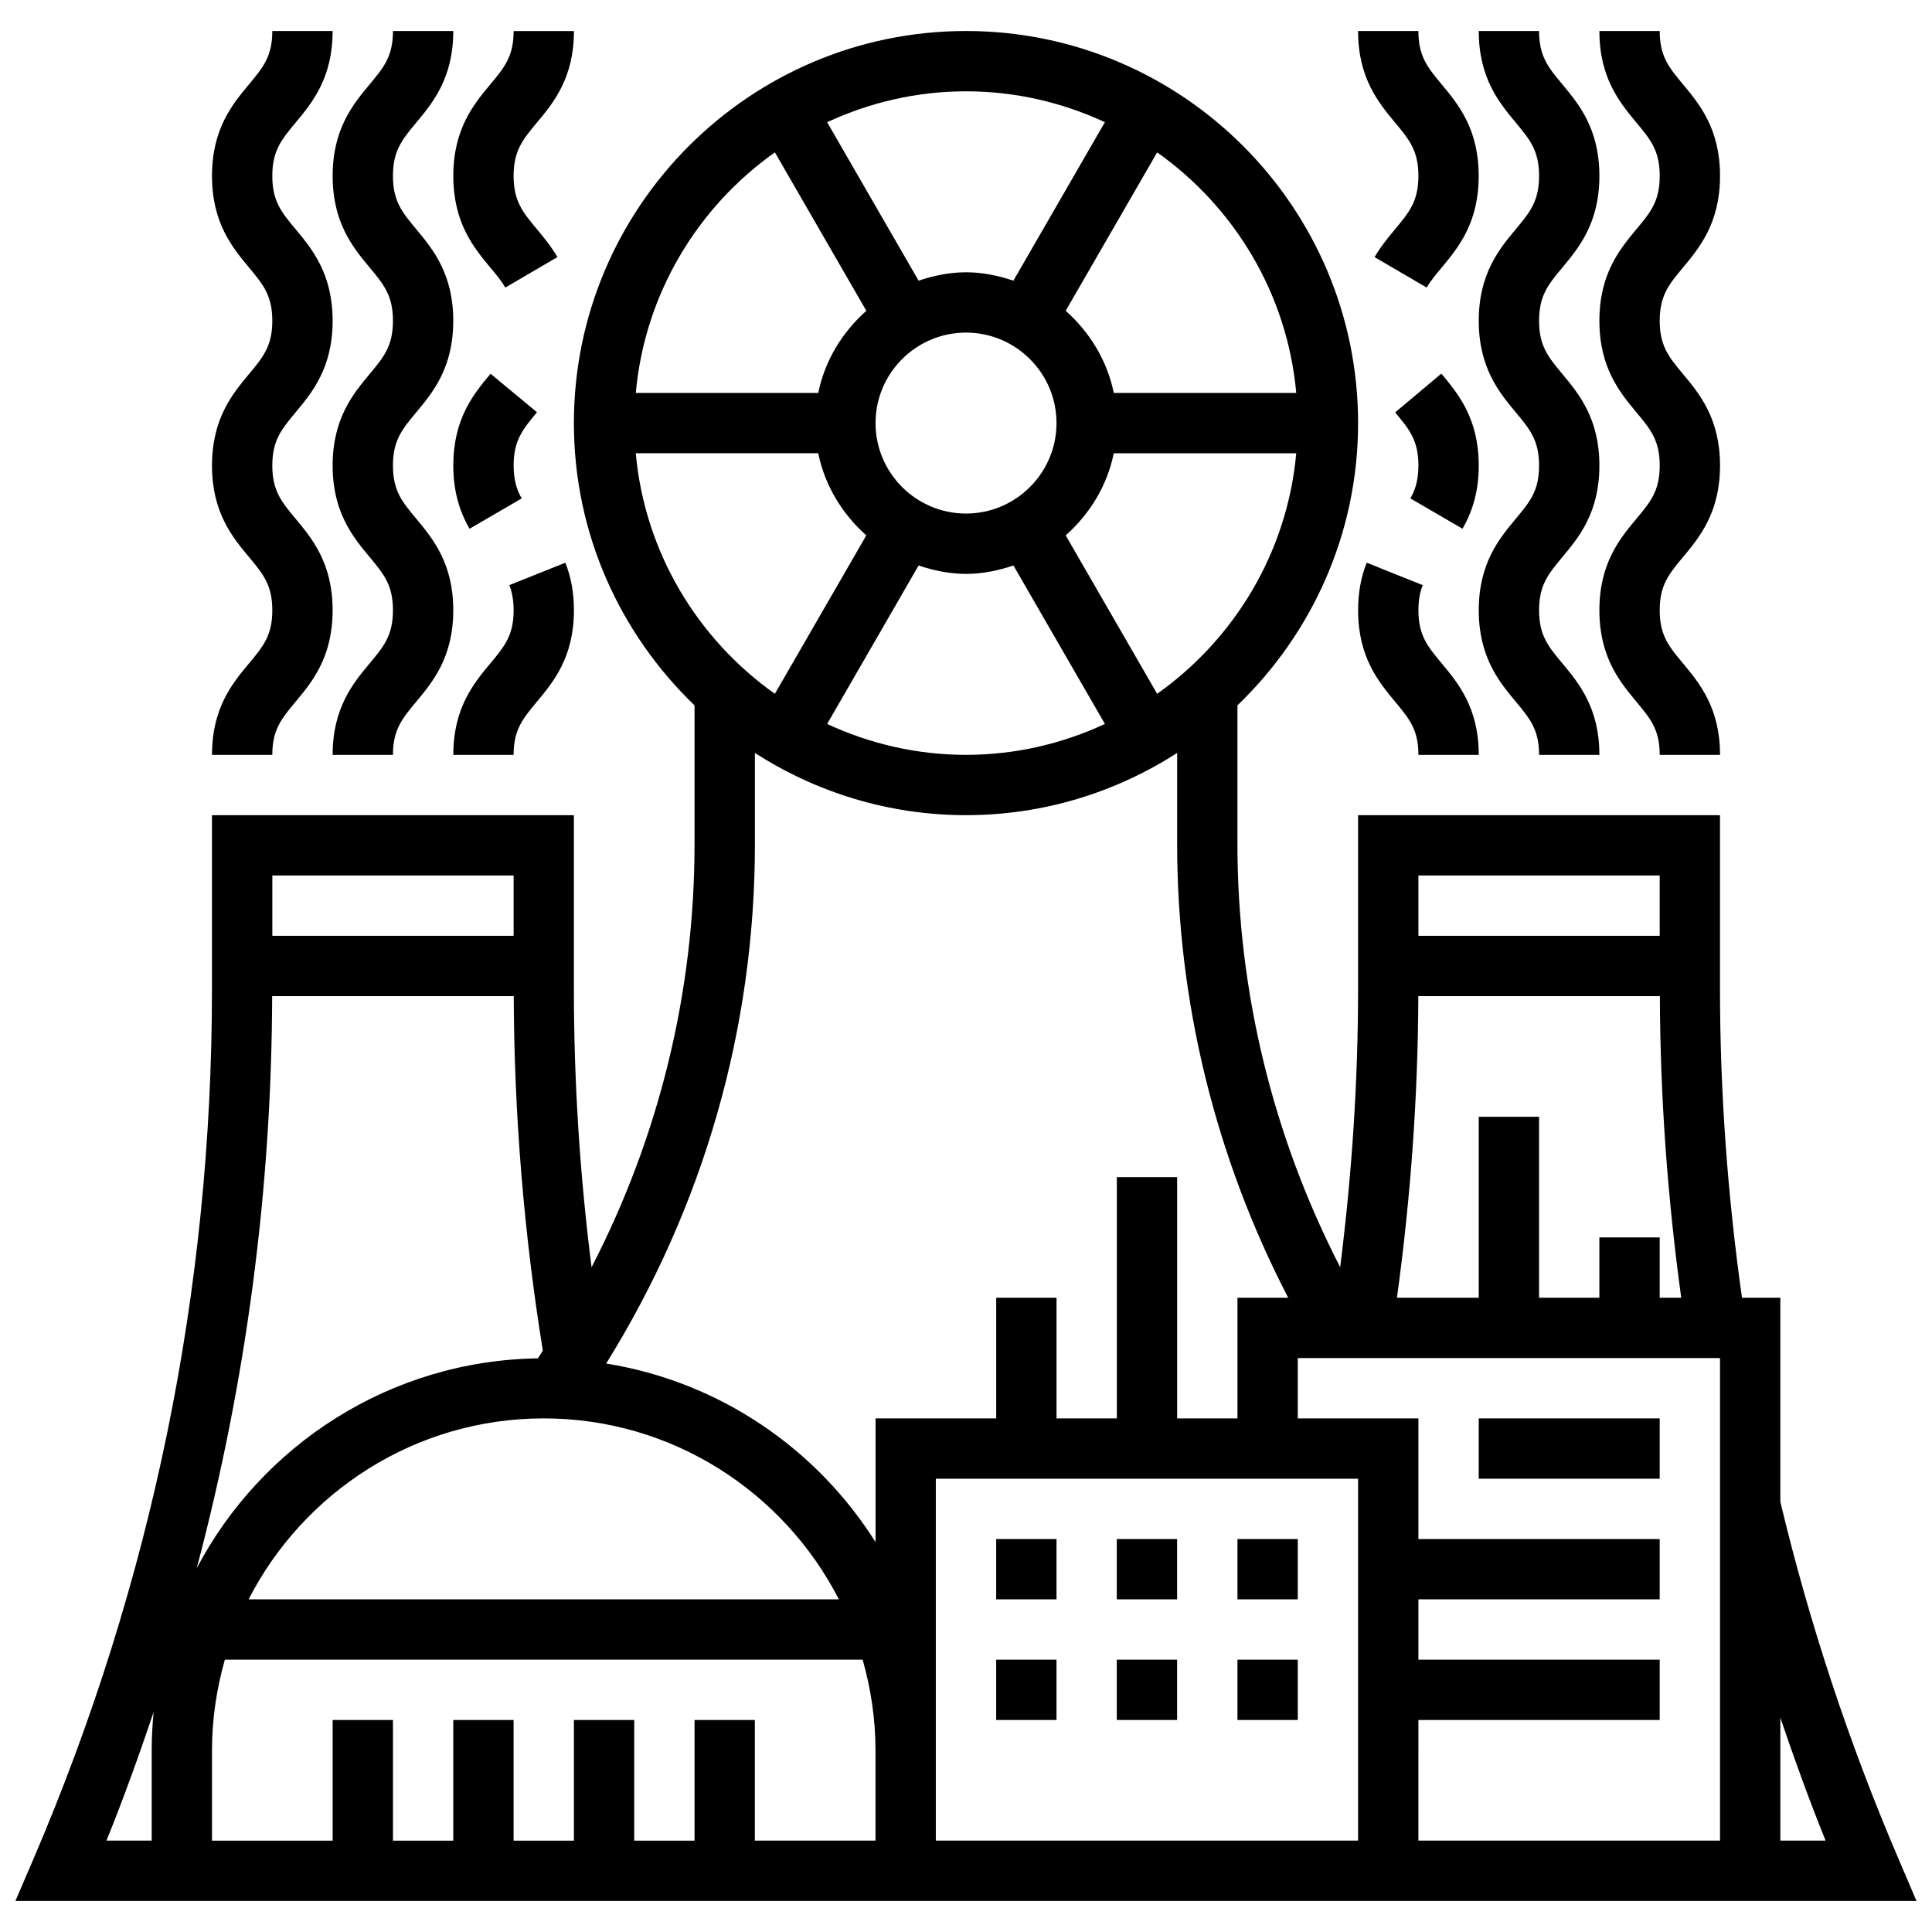
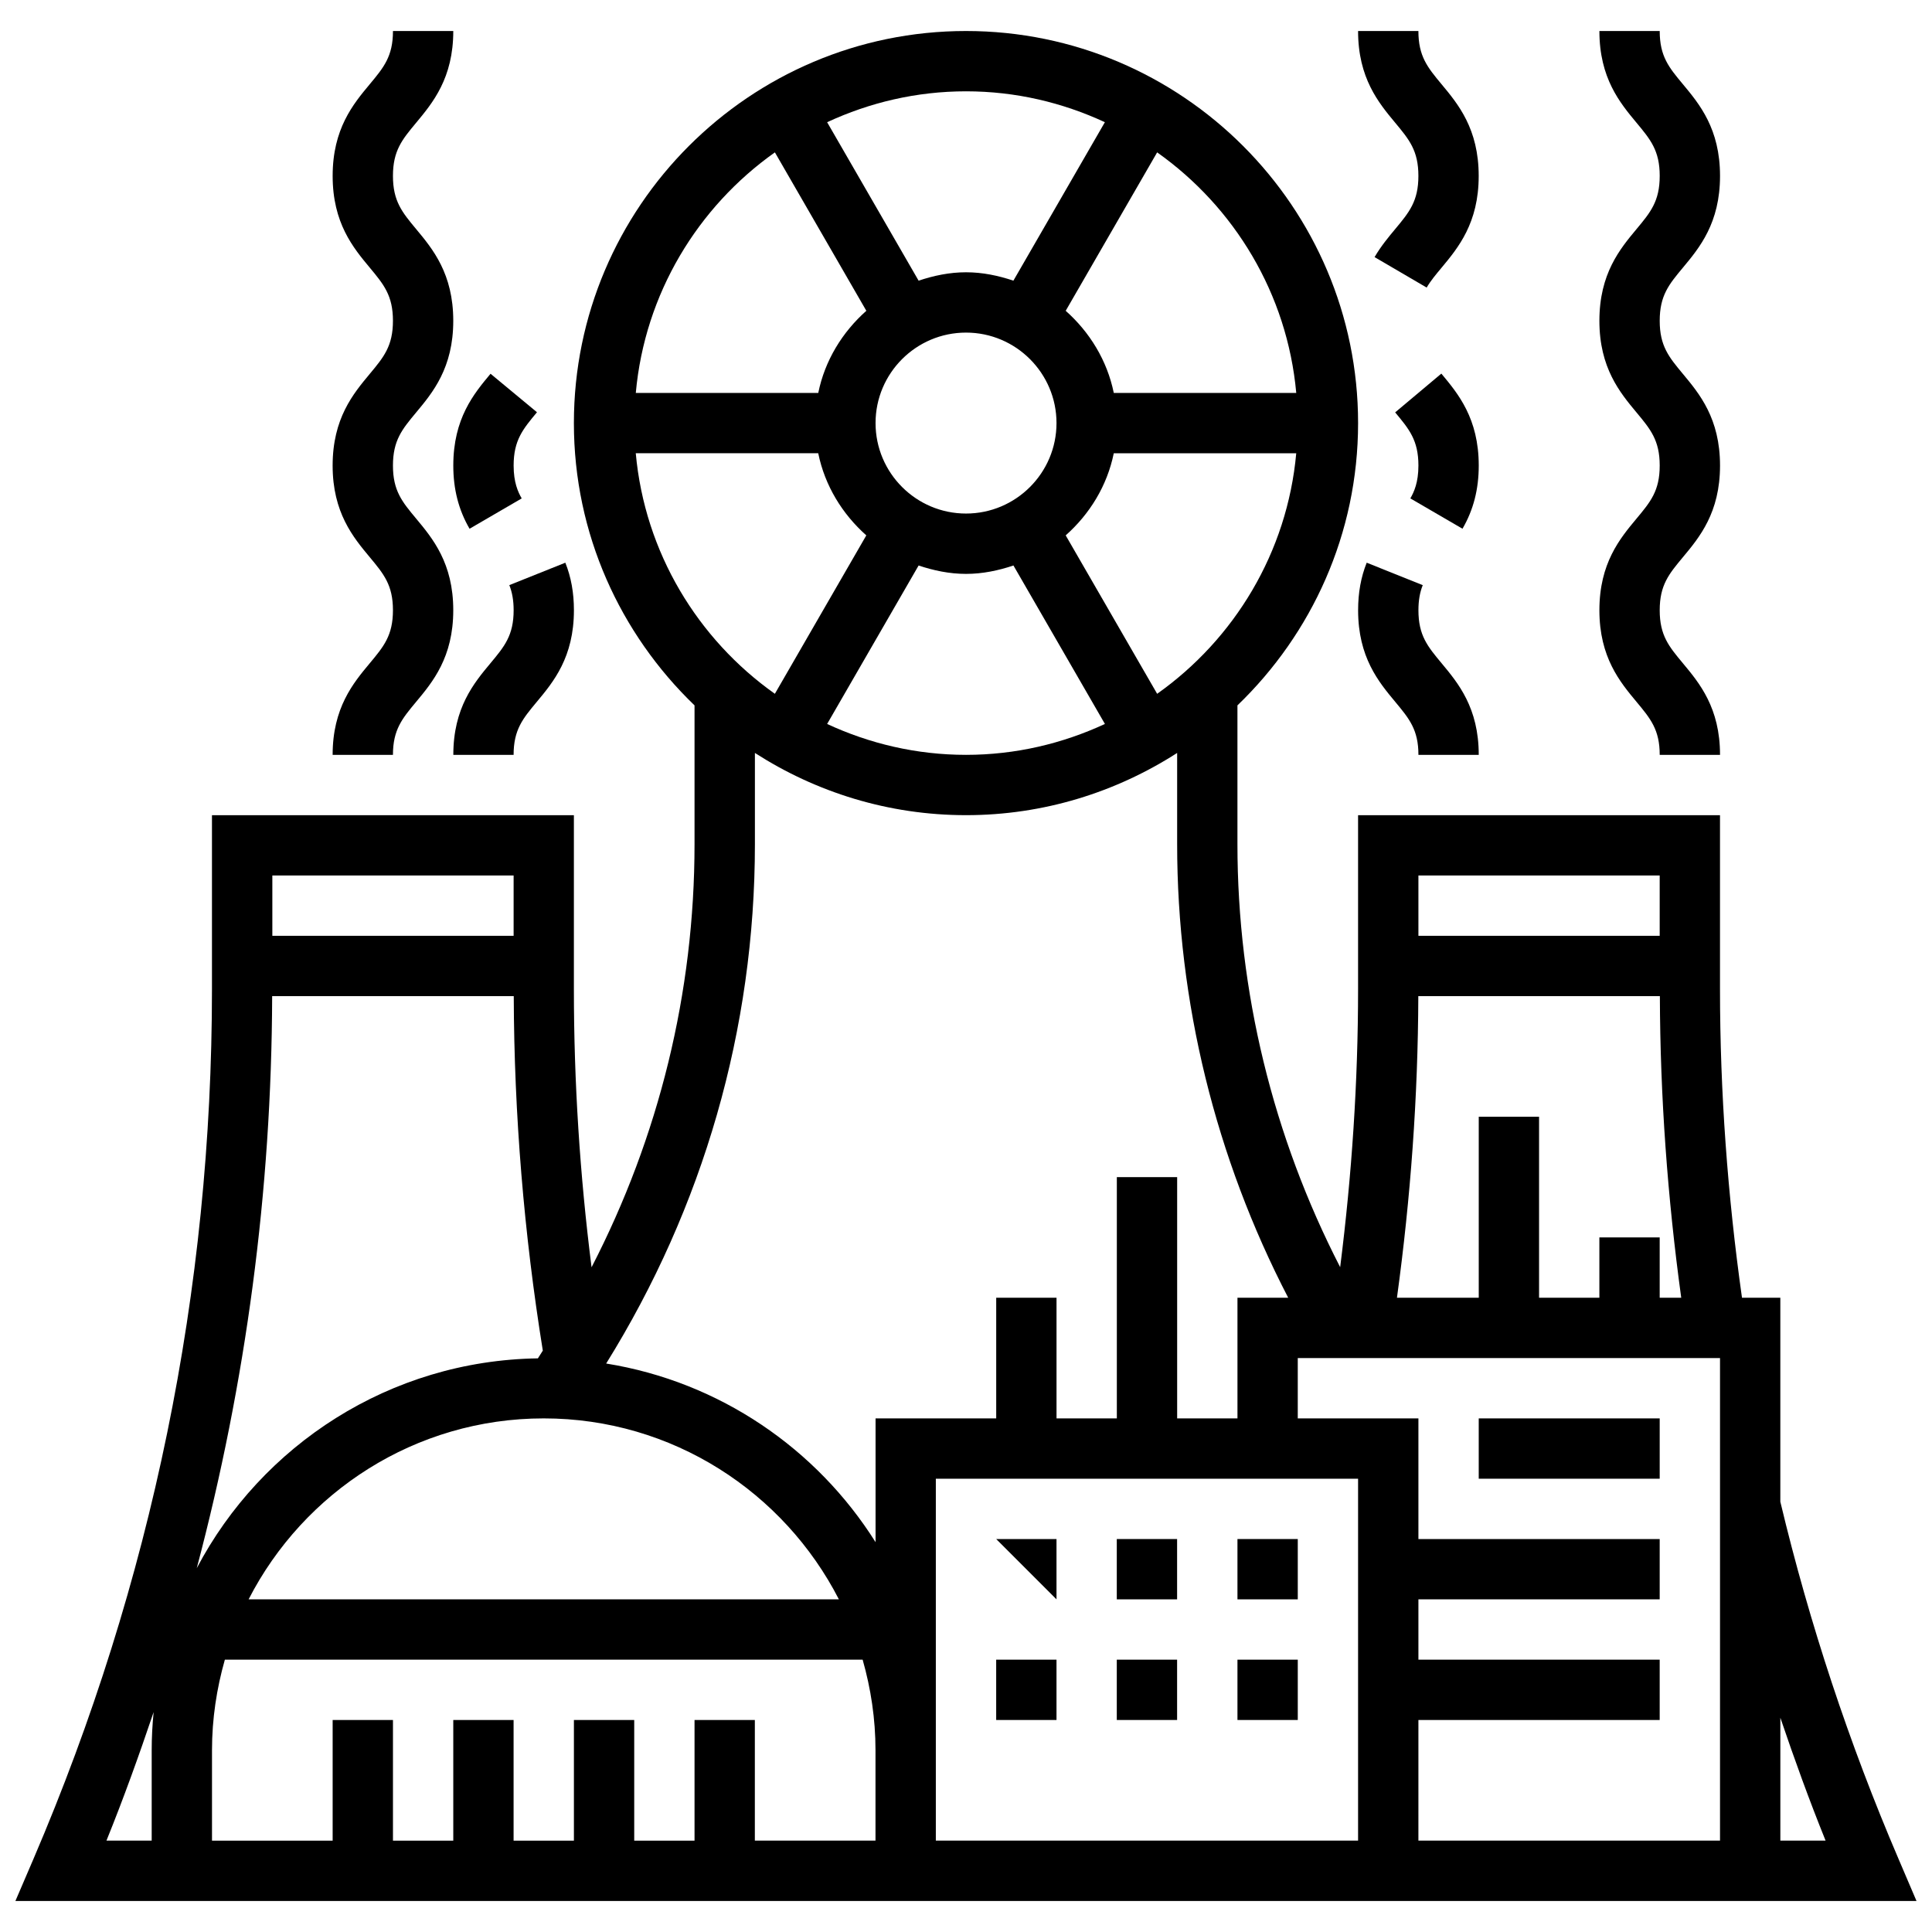
<svg xmlns="http://www.w3.org/2000/svg" width="800px" height="800px" version="1.1" viewBox="144 144 512 512">
  <defs>
    <clipPath id="a">
      <path d="m148.09 152h503.81v496h-503.81z" />
    </clipPath>
  </defs>
-   <path d="m408 551.86h15.984v15.984h-15.984z" />
+   <path d="m408 551.86h15.984v15.984z" />
  <path d="m439.96 551.86h15.984v15.984h-15.984z" />
  <path d="m471.94 551.86h15.984v15.984h-15.984z" />
  <path d="m408 583.83h15.984v15.984h-15.984z" />
  <path d="m439.96 583.83h15.984v15.984h-15.984z" />
  <path d="m471.94 583.83h15.984v15.984h-15.984z" />
  <path d="m535.88 519.89h47.957v15.984h-47.957z" />
-   <path d="m200.18 344.05h15.984c0-6.684 2.445-9.605 6.137-14.043 4.387-5.258 9.848-11.812 9.848-24.289s-5.461-19.023-9.84-24.281c-3.699-4.438-6.144-7.363-6.144-14.051 0-6.699 2.445-9.633 6.144-14.074 4.387-5.258 9.84-11.812 9.84-24.297 0-12.492-5.457-19.047-9.844-24.312-3.703-4.438-6.141-7.371-6.141-14.082 0-6.707 2.445-9.641 6.144-14.082 4.383-5.269 9.84-11.824 9.84-24.316h-15.984c0 6.715-2.445 9.648-6.144 14.09-4.391 5.262-9.84 11.812-9.84 24.309 0 12.492 5.461 19.047 9.84 24.312 3.699 4.445 6.144 7.379 6.144 14.082 0 6.699-2.445 9.633-6.144 14.074-4.387 5.258-9.84 11.812-9.84 24.297s5.469 19.031 9.848 24.289c3.691 4.438 6.137 7.363 6.137 14.043 0 6.691-2.445 9.617-6.144 14.051-4.391 5.258-9.84 11.801-9.84 24.281z" />
  <path d="m241.99 214.93c3.699 4.445 6.144 7.379 6.144 14.082 0 6.699-2.445 9.633-6.144 14.074-4.387 5.258-9.84 11.812-9.84 24.297s5.469 19.031 9.848 24.289c3.691 4.438 6.137 7.363 6.137 14.043 0 6.691-2.445 9.617-6.144 14.051-4.387 5.258-9.84 11.812-9.84 24.281h15.984c0-6.684 2.445-9.605 6.137-14.043 4.387-5.258 9.848-11.812 9.848-24.289s-5.461-19.023-9.84-24.281c-3.699-4.438-6.144-7.363-6.144-14.051 0-6.699 2.445-9.633 6.144-14.074 4.387-5.258 9.84-11.812 9.84-24.297s-5.461-19.047-9.84-24.305c-3.699-4.445-6.144-7.379-6.144-14.09 0-6.707 2.445-9.641 6.144-14.082 4.383-5.269 9.844-11.824 9.844-24.316h-15.984c0 6.715-2.445 9.648-6.144 14.09-4.387 5.258-9.84 11.82-9.84 24.305-0.004 12.496 5.449 19.051 9.836 24.316z" />
-   <path d="m273.96 214.93c1.504 1.797 2.918 3.5 3.957 5.273l13.805-8.074c-1.711-2.918-3.707-5.324-5.469-7.434-3.699-4.445-6.144-7.379-6.144-14.082 0-6.707 2.445-9.641 6.144-14.082 4.387-5.258 9.848-11.812 9.848-24.305h-15.984c0 6.715-2.445 9.648-6.144 14.09-4.387 5.258-9.84 11.82-9.84 24.305-0.004 12.48 5.445 19.043 9.828 24.309z" />
  <path d="m274 243.05c-4.402 5.266-9.871 11.82-9.871 24.328 0 6.281 1.406 11.758 4.309 16.746l13.82-8.039c-0.992-1.711-2.141-4.254-2.141-8.703 0-6.715 2.453-9.648 6.188-14.133z" />
  <path d="m280.11 344.05c0-6.684 2.445-9.605 6.137-14.043 4.387-5.258 9.848-11.812 9.848-24.289 0-4.644-0.75-8.77-2.277-12.598l-14.844 5.945c0.766 1.902 1.145 4.086 1.145 6.648 0 6.691-2.445 9.617-6.144 14.051-4.387 5.258-9.84 11.812-9.84 24.281z" />
  <g clip-path="url(#a)">
    <path d="m647.13 636.63c-13.078-30.516-23.609-62.359-31.316-94.625h-0.008v-54.09h-10.16c-3.812-27.047-5.828-54.512-5.828-81.773v-46.109h-95.914v46.109c0 24.547-1.656 49.25-4.746 73.668-17.809-34.609-27.223-73.07-27.223-112.12v-36.758c19.664-18.918 31.973-45.43 31.973-74.805 0-57.293-46.613-103.91-103.91-103.91-57.293 0-103.91 46.613-103.91 103.91 0 29.375 12.309 55.887 31.973 74.805v36.758c0 39.387-9.449 77.578-27.289 112.15-3.102-24.418-4.684-49.117-4.684-73.695v-46.109h-95.914v46.109c0 79.695-15.914 157.24-47.309 230.5l-4.781 11.133h503.81zm-319.07-36.816v31.973h-15.984v-31.973h-15.984v31.973h-15.984v-31.973h-15.984v31.973h-15.984v-31.973h-15.984v31.973h-31.973v-23.977c0-8.32 1.238-16.344 3.406-23.977l169.02-0.004c2.168 7.633 3.406 15.656 3.406 23.977v23.977h-31.973v-31.973zm-39.965-79.926c34.082 0 63.629 19.535 78.219 47.957h-156.43c14.578-28.422 44.129-47.957 78.215-47.957zm103.91 15.984h111.9v95.914h-111.9zm127.89 63.941h63.941v-15.984h-63.941v-15.984h63.941v-15.984h-63.941v-31.973h-31.973v-15.984h111.9v127.88h-79.93zm63.941-111.9v-15.984h-15.984v15.984h-15.984v-47.957h-15.984v47.957h-21.676c3.629-26.457 5.578-53.266 5.66-79.93h64.016c0.078 26.664 2.031 53.473 5.66 79.93zm0-111.9v15.984h-63.941v-15.984zm-133.18-48.148-24.234-41.984c6.348-5.637 10.988-13.141 12.742-21.766h48.355c-2.383 26.305-16.41 49.258-36.863 63.75zm-50.648-95.723c13.219 0 23.977 10.758 23.977 23.977s-10.758 23.977-23.977 23.977-23.977-10.758-23.977-23.977c-0.004-13.215 10.746-23.977 23.977-23.977zm0 63.945c4.41 0 8.586-0.895 12.566-2.223l24.242 41.992c-11.227 5.203-23.66 8.188-36.809 8.188-13.148 0-25.594-2.981-36.809-8.184l24.242-41.992c3.973 1.32 8.145 2.219 12.566 2.219zm87.512-47.957h-48.355c-1.758-8.625-6.402-16.129-12.742-21.766l24.234-41.984c20.453 14.488 34.48 37.445 36.863 63.75zm-50.715-71.746-24.242 41.992c-3.973-1.324-8.145-2.219-12.555-2.219s-8.586 0.895-12.566 2.223l-24.242-41.992c11.215-5.207 23.652-8.188 36.809-8.188s25.582 2.981 36.797 8.184zm-87.449 7.996 24.234 41.984c-6.348 5.637-10.988 13.141-12.742 21.766h-48.355c2.383-26.305 16.402-49.262 36.863-63.75zm-36.871 79.734h48.355c1.758 8.625 6.402 16.129 12.742 21.766l-24.234 41.984c-20.453-14.492-34.473-37.445-36.863-63.75zm31.574 103.57v-24.145c16.168 10.391 35.344 16.488 55.949 16.488 20.605 0 39.781-6.106 55.949-16.488v24.145c0 41.898 10.199 83.148 29.43 120.23h-13.445v31.973h-15.984v-63.941h-15.984v63.941h-15.984v-31.973h-15.984v31.973h-31.973v32.801c-15.602-24.793-41.34-42.504-71.391-47.34 25.727-41.387 39.418-88.656 39.418-137.66zm-63.945 8.328v15.984h-63.941v-15.984zm-63.988 31.973h64.023c0.098 31.402 2.711 62.977 7.703 93.945-0.449 0.68-0.855 1.375-1.305 2.047-39.23 0.582-73.23 22.988-90.406 55.613 13.055-49.289 19.832-99.988 19.984-151.61zm-31.414 189.74c-0.324 3.32-0.512 6.676-0.512 10.082v23.977h-11.988c4.559-11.246 8.641-22.629 12.5-34.059zm431.1 34.059v-32.57c3.715 10.965 7.656 21.852 11.988 32.57z" />
  </g>
  <path d="m583.84 190.62c0 6.715-2.445 9.648-6.144 14.09-4.387 5.258-9.84 11.82-9.84 24.305s5.461 19.039 9.84 24.297c3.699 4.445 6.144 7.379 6.144 14.074 0 6.691-2.445 9.617-6.144 14.051-4.387 5.258-9.84 11.812-9.84 24.281 0 12.484 5.469 19.031 9.848 24.289 3.691 4.438 6.137 7.363 6.137 14.043h15.984c0-12.477-5.461-19.023-9.84-24.281-3.699-4.438-6.144-7.363-6.144-14.051 0-6.684 2.445-9.605 6.137-14.043 4.387-5.258 9.848-11.812 9.848-24.289 0-12.492-5.461-19.039-9.84-24.297-3.699-4.445-6.144-7.379-6.144-14.074 0-6.707 2.445-9.641 6.144-14.082 4.387-5.266 9.84-11.82 9.84-24.312 0-12.492-5.461-19.047-9.84-24.305-3.707-4.445-6.144-7.379-6.144-14.094h-15.984c0 12.492 5.461 19.047 9.84 24.312 3.699 4.445 6.144 7.379 6.144 14.086z" />
-   <path d="m551.87 190.62c0 6.715-2.445 9.648-6.144 14.09-4.387 5.258-9.84 11.82-9.84 24.305s5.461 19.039 9.84 24.297c3.699 4.445 6.144 7.379 6.144 14.074 0 6.691-2.445 9.617-6.144 14.051-4.387 5.258-9.84 11.812-9.84 24.281 0 12.484 5.469 19.031 9.848 24.289 3.691 4.438 6.137 7.363 6.137 14.043h15.984c0-12.477-5.461-19.023-9.84-24.281-3.699-4.438-6.144-7.363-6.144-14.051 0-6.684 2.445-9.605 6.137-14.043 4.387-5.258 9.848-11.812 9.848-24.289 0-12.492-5.461-19.039-9.84-24.297-3.699-4.445-6.144-7.379-6.144-14.074 0-6.707 2.445-9.641 6.144-14.082 4.387-5.266 9.84-11.82 9.84-24.312 0-12.492-5.461-19.047-9.84-24.305-3.707-4.445-6.144-7.379-6.144-14.094h-15.984c0 12.492 5.461 19.047 9.84 24.312 3.695 4.445 6.144 7.379 6.144 14.086z" />
  <path d="m519.89 190.62c0 6.707-2.445 9.641-6.144 14.082-1.758 2.109-3.758 4.508-5.469 7.434l13.805 8.074c1.039-1.781 2.461-3.484 3.957-5.273 4.379-5.266 9.832-11.82 9.832-24.305 0-12.492-5.461-19.047-9.84-24.305-3.703-4.457-6.141-7.391-6.141-14.105h-15.984c0 12.492 5.461 19.047 9.84 24.312 3.699 4.445 6.144 7.379 6.144 14.086z" />
  <path d="m525.97 243.01-12.238 10.277c3.707 4.445 6.164 7.379 6.164 14.09 0 4.453-1.152 6.992-2.141 8.703l13.82 8.039c2.902-4.988 4.309-10.461 4.309-16.746-0.004-12.492-5.477-19.055-9.914-24.363z" />
  <path d="m506.19 293.12c-1.527 3.828-2.277 7.953-2.277 12.598 0 12.484 5.469 19.031 9.848 24.289 3.691 4.438 6.137 7.363 6.137 14.043h15.984c0-12.477-5.461-19.023-9.84-24.281-3.699-4.438-6.144-7.363-6.144-14.051 0-2.566 0.375-4.746 1.145-6.648z" />
</svg>